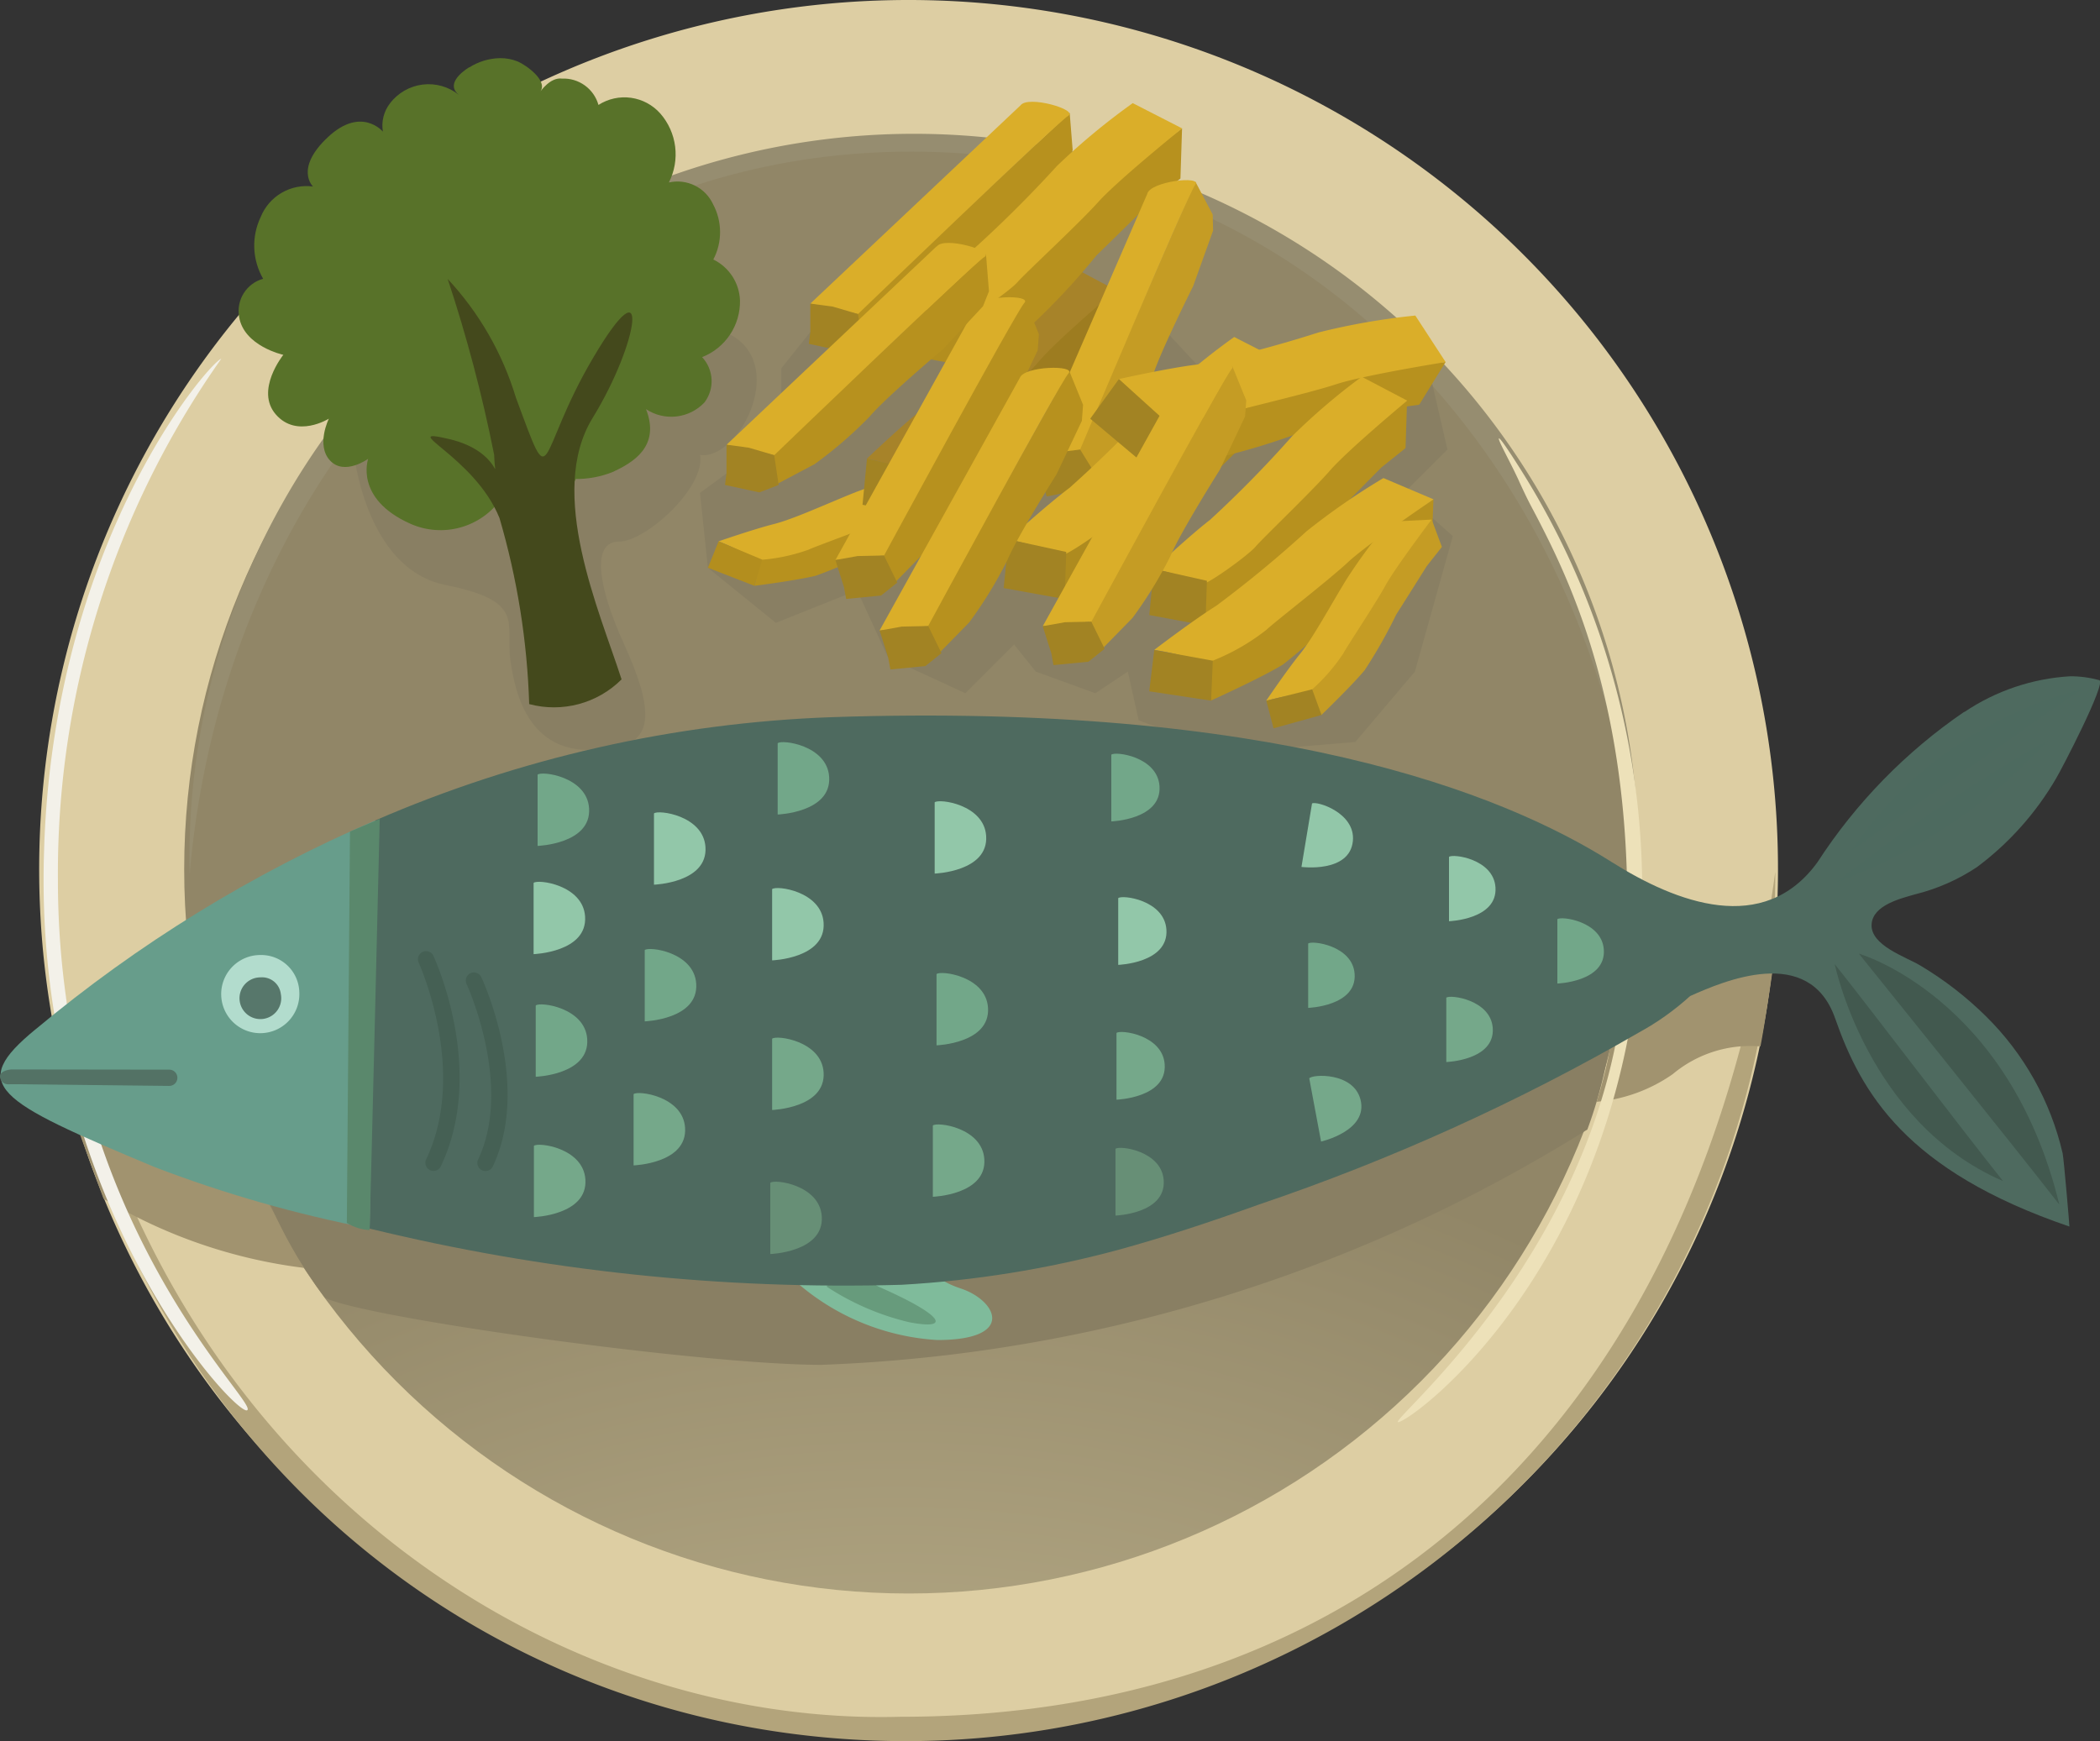
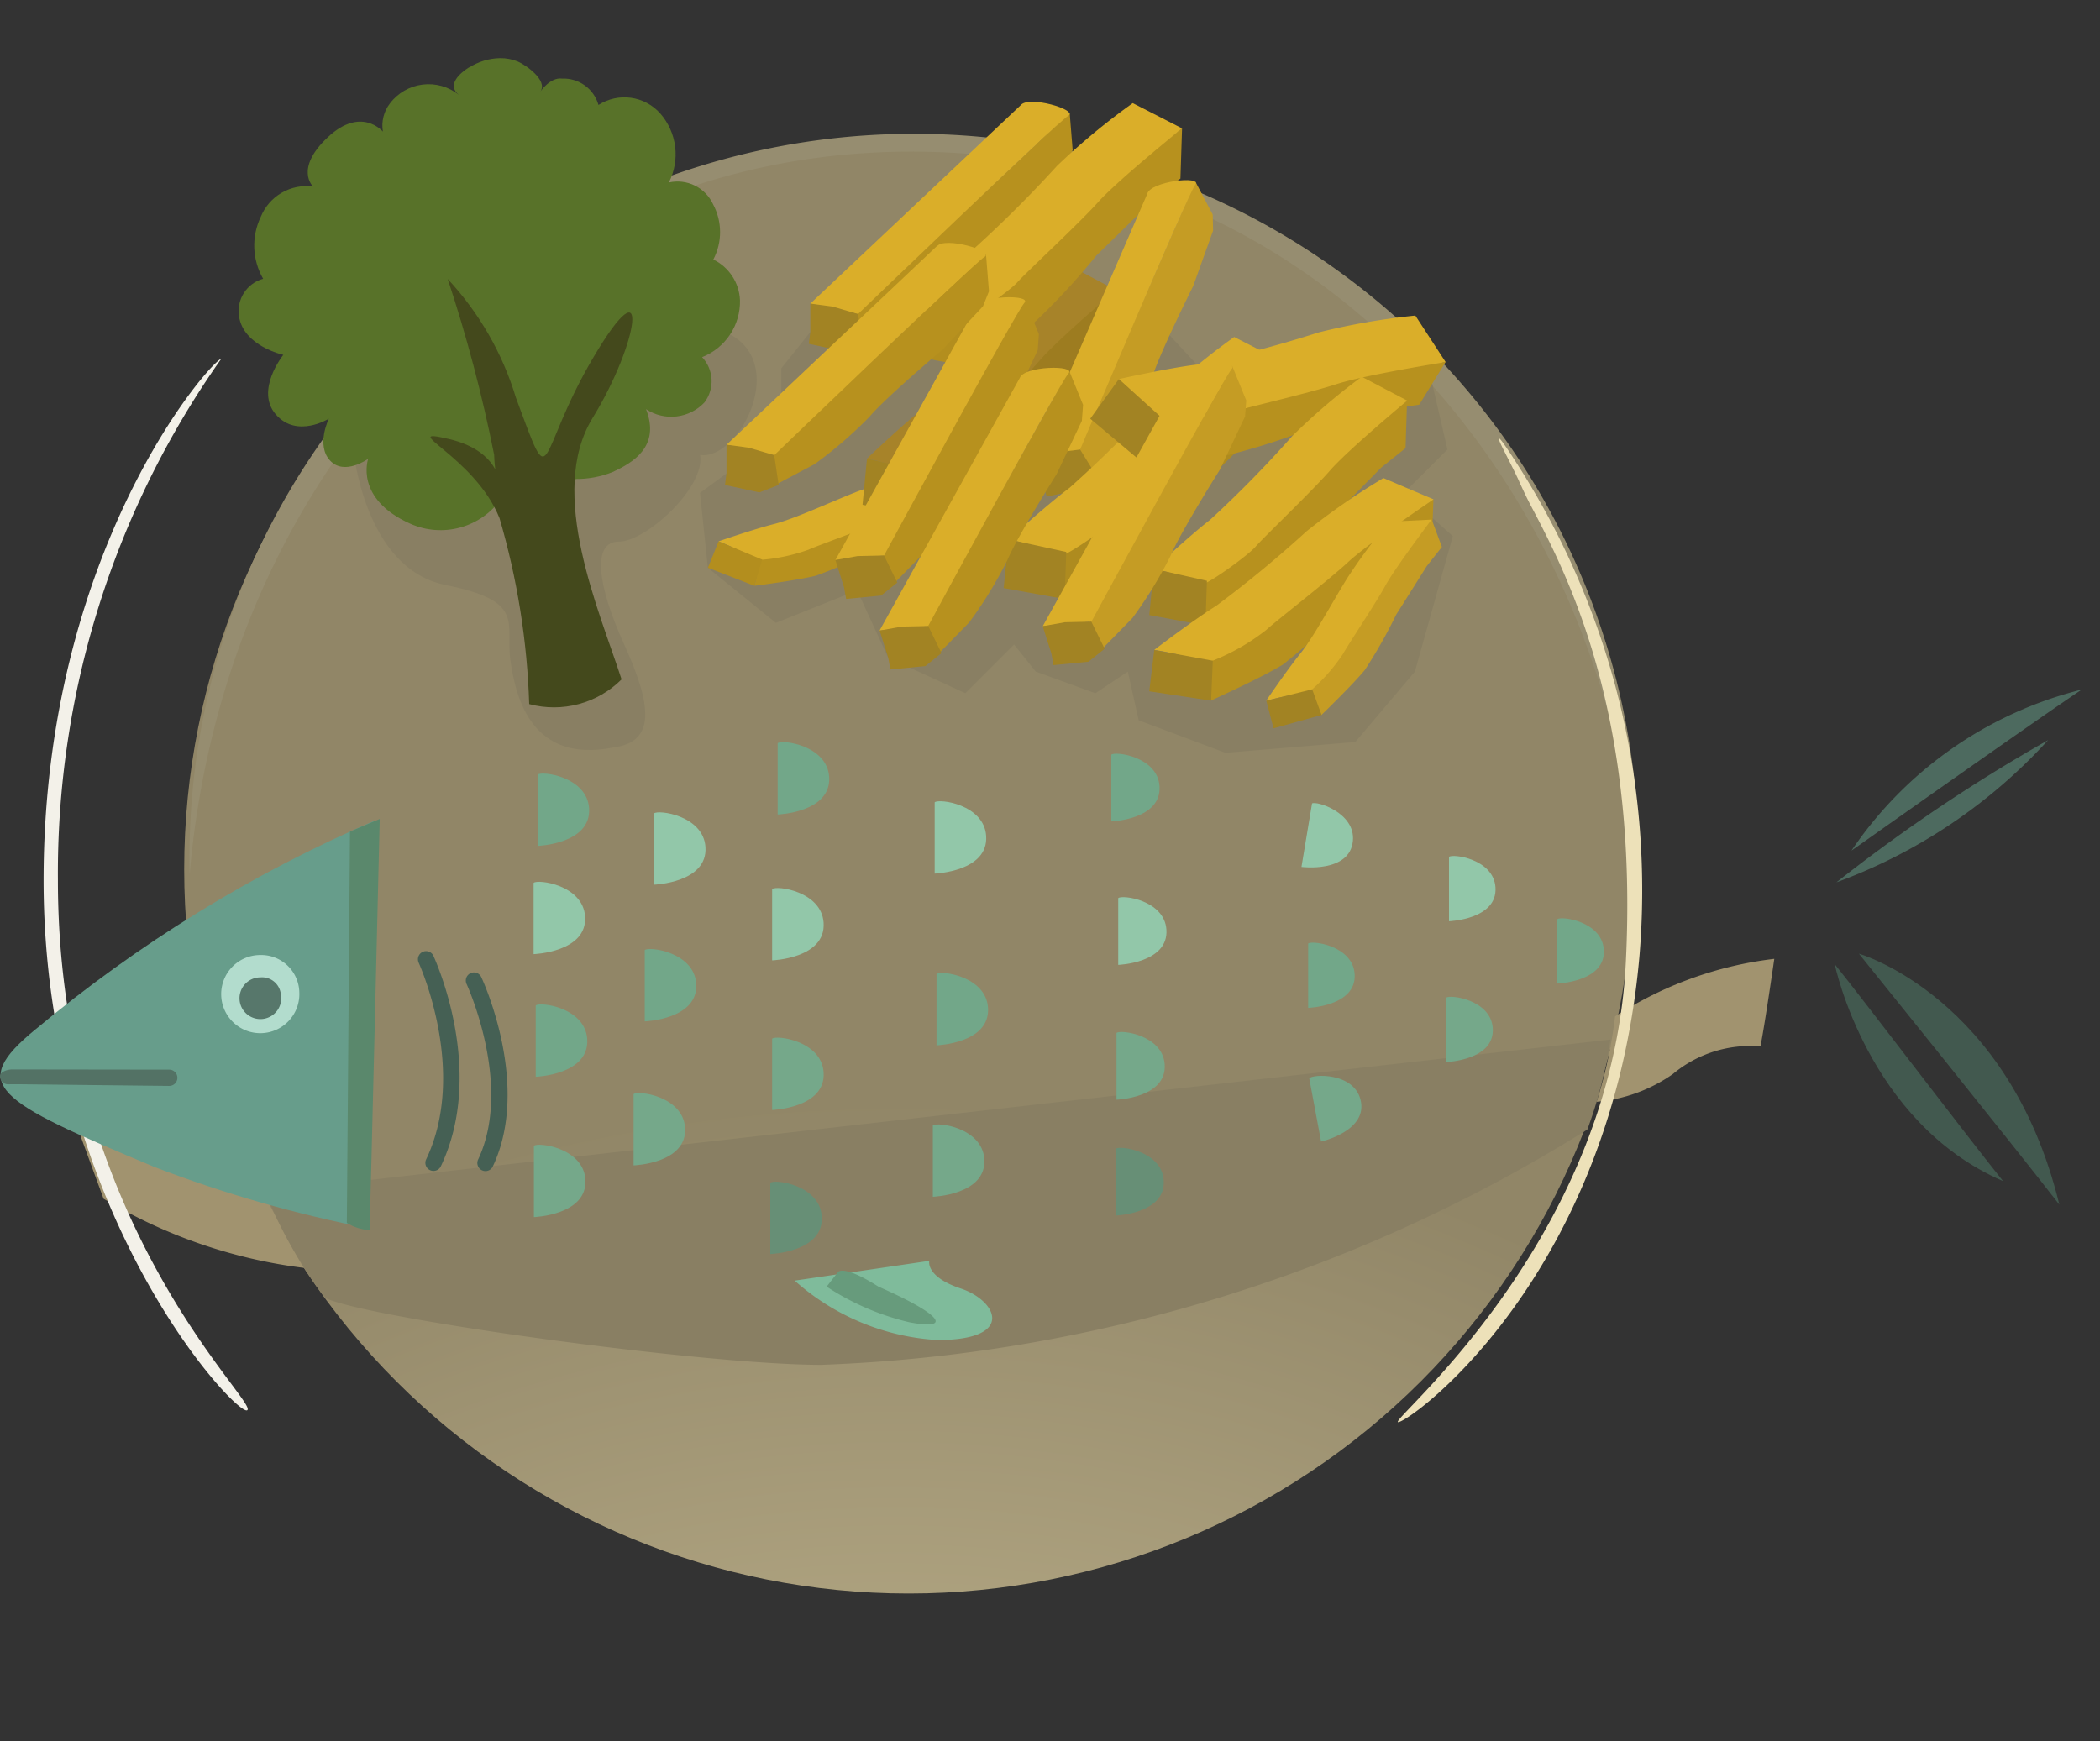
<svg xmlns="http://www.w3.org/2000/svg" width="62" height="51.415" viewBox="0 0 62 51.415">
  <rect x="0" y="0" width="62" height="51.415" fill="#333333" stroke="none" />
  <defs>
    <clipPath id="a">
      <rect width="62" height="51.415" fill="none" />
    </clipPath>
    <clipPath id="b">
      <path d="M31.541,46.214A21.387,21.387,0,1,0,52.928,24.827,21.387,21.387,0,0,0,31.541,46.214" transform="translate(-31.541 -24.827)" fill="none" />
    </clipPath>
    <radialGradient id="c" cx="0.491" cy="0.509" r="1.036" gradientTransform="matrix(1, 0, 0, -1, 0, 2.204)" gradientUnits="objectBoundingBox">
      <stop offset="0" stop-color="#aa9d79" />
      <stop offset="0.382" stop-color="#c3b791" />
      <stop offset="1" stop-color="#918667" />
    </radialGradient>
    <clipPath id="e">
      <path d="M47.656,10.184c-.27.169-.679.523-.306.817a1.431,1.431,0,0,0-2.036.253,1.073,1.073,0,0,0-.208.832s-.639-.763-1.629.169-.434,1.452-.434,1.452a1.46,1.46,0,0,0-1.544.9,1.958,1.958,0,0,0,.072,1.825.988.988,0,0,0-.712,1.111c.134.88,1.308,1.135,1.308,1.135s-.843,1.046-.221,1.761,1.565.124,1.565.124-.388.784.037,1.238,1.124-.053,1.124-.053-.419,1.175,1.246,1.918a2.193,2.193,0,0,0,2.686-.744s.182.863.98.648S50.8,22.344,50.8,22.344a2.868,2.868,0,0,0,1.075-.2c.612-.278,1.431-.756,1-1.862a1.348,1.348,0,0,0,1.727-.2,1.039,1.039,0,0,0-.071-1.336,1.763,1.763,0,0,0,1.118-1.683,1.4,1.4,0,0,0-.787-1.2,1.739,1.739,0,0,0-.006-1.629,1.157,1.157,0,0,0-1.306-.646,1.832,1.832,0,0,0-.253-2.036,1.416,1.416,0,0,0-1.826-.253,1.069,1.069,0,0,0-1.078-.778c-.34-.047-.631.374-.634.377.22-.324-.433-.781-.668-.881a1.345,1.345,0,0,0-.525-.1,1.743,1.743,0,0,0-.912.276" transform="translate(-40.845 -9.908)" fill="none" />
    </clipPath>
    <linearGradient id="f" x1="-0.308" y1="2.93" x2="-0.298" y2="2.93" gradientUnits="objectBoundingBox">
      <stop offset="0" stop-color="#68882c" />
      <stop offset="1" stop-color="#587229" />
    </linearGradient>
    <clipPath id="g">
      <path d="M75.594,52.842c.033,1.026.268-.086-1.332-.46s.752.5,1.49,2.334a21.958,21.958,0,0,1,.877,5.493,2.824,2.824,0,0,0,2.727-.729c-.647-2.013-2.215-5.507-.854-7.721s1.744-4.707.019-1.783-1.16,4.223-2.286,1.179a8.927,8.927,0,0,0-2.013-3.5l-.008-.025a43.361,43.361,0,0,1,1.379,5.211" transform="translate(-73.715 -47.631)" fill="none" />
    </clipPath>
    <linearGradient id="h" x1="-1.385" y1="3.15" x2="-1.364" y2="3.15" gradientUnits="objectBoundingBox">
      <stop offset="0" stop-color="#566023" />
      <stop offset="1" stop-color="#44491c" />
    </linearGradient>
    <clipPath id="j">
      <path d="M110.361,116.841a15.756,15.756,0,0,0-4.332,4.44c-1.585,2.187-4.164,1.2-6.068,0-3.293-2.086-10.1-4.721-23.054-4.282a37.231,37.231,0,0,0-13.466,3.052L63.281,132.1a59.208,59.208,0,0,0,15.7,1.66,31.307,31.307,0,0,0,6.387-1.027c1.4-.383,2.786-.846,4.155-1.338a62.491,62.491,0,0,0,11.246-5.092,7.785,7.785,0,0,0,1.5-1.07c.988-.439,3.513-1.537,4.281.659s2.086,4.5,6.917,6.148c.006,0-.163-1.983-.2-2.163a8.317,8.317,0,0,0-2.27-4.052,10.109,10.109,0,0,0-1.931-1.492c-.429-.258-1.481-.594-1.439-1.221.038-.566.864-.761,1.295-.885a5.792,5.792,0,0,0,1.814-.8,8.775,8.775,0,0,0,2.339-2.622c.144-.235,1.5-2.837,1.273-2.9a3.21,3.21,0,0,0-.864-.114,6.248,6.248,0,0,0-3.118,1.055" transform="translate(-63.281 -115.786)" fill="none" />
    </clipPath>
    <linearGradient id="k" x1="-0.182" y1="1.34" x2="-0.179" y2="1.34" gradientUnits="objectBoundingBox">
      <stop offset="0" stop-color="#6a9081" />
      <stop offset="1" stop-color="#4e6a5f" />
    </linearGradient>
    <clipPath id="l">
      <path d="M1.132,146.683c-2,1.647-1.208,2.086,3.513,4.062A37.812,37.812,0,0,0,11,152.562l.161-12.049a40.829,40.829,0,0,0-10.027,6.17" transform="translate(-0.105 -140.513)" fill="none" />
    </clipPath>
    <linearGradient id="m" x1="0.136" y1="2.023" x2="0.148" y2="2.023" gradientUnits="objectBoundingBox">
      <stop offset="0" stop-color="#7eb9a5" />
      <stop offset="1" stop-color="#679d8b" />
    </linearGradient>
    <clipPath id="o">
      <path d="M59.48,140.63l-.093,11.557a1.406,1.406,0,0,0,.671.211c.025-.582.3-12.14.3-12.14Z" transform="translate(-59.387 -140.259)" fill="none" />
    </clipPath>
    <linearGradient id="p" x1="-10.507" y1="2.243" x2="-10.33" y2="2.243" gradientUnits="objectBoundingBox">
      <stop offset="0" stop-color="#6aa483" />
      <stop offset="1" stop-color="#5a886c" />
    </linearGradient>
  </defs>
  <g clip-path="url(#a)">
-     <path d="M58.05,25.668A25.668,25.668,0,1,1,32.383,0,25.667,25.667,0,0,1,58.05,25.668" transform="translate(-5.557)" fill="#ddcea3" />
-   </g>
+     </g>
  <g transform="translate(5.438 4.281)">
    <g clip-path="url(#b)">
      <rect width="42.774" height="42.773" transform="translate(0 0)" fill="url(#c)" />
    </g>
  </g>
  <g clip-path="url(#a)">
-     <path d="M58.708,143.952A25.667,25.667,0,0,1,33.04,169.619c-14.176,0-25.747-11.434-25.427-26.786.96,16.952,13.593,26.387,25.268,26.067,14.176,0,23.669-9.116,25.827-24.948" transform="translate(-6.295 -118.205)" fill="#b3a47b" />
    <path d="M13.387,193.433l.749,2.044a15.075,15.075,0,0,0,5.927,2.044c-.272-.409-.75-1.363-1.09-1.976-.817-.408-5.586-2.112-5.586-2.112" transform="translate(-11.079 -160.08)" fill="#a1936f" />
    <path d="M45.391,182.521a13.551,13.551,0,0,0,1.771,3.134c1.295.613,11.173,1.976,14.648,1.976a45.786,45.786,0,0,0,22.619-6.949,13.3,13.3,0,0,0,.681-2.657Z" transform="translate(-37.564 -147.328)" fill="#897f63" />
    <path d="M278.624,164.174s-.273,1.908-.409,2.589a3.559,3.559,0,0,0-2.589.818,4.622,4.622,0,0,1-2.248.817,13.6,13.6,0,0,0,.545-2.521,10.985,10.985,0,0,1,4.7-1.7" transform="translate(-226.24 -135.863)" fill="#a1936f" />
    <path d="M75.242,44.837c-1.156-11.914-9.655-21.35-21.466-21.35s-20.31,9.6-21.307,21.35a21.392,21.392,0,1,1,42.773,0" transform="translate(-26.87 -19.009)" fill="#968d70" />
    <path d="M60.509,60.194s.32,3.518,2.719,4,1.759,1.119,1.919,2.239.64,3.038,3.039,2.559c1.279-.16,1.119-1.28.32-3.039s-.96-3.039-.16-3.039,2.559-1.6,2.4-2.559c1.119.16,2.559-2.559.96-3.518s-11.195,3.358-11.195,3.358" transform="translate(-50.076 -46.92)" fill="#897f63" />
  </g>
  <g transform="translate(7.043 1.708)">
    <g clip-path="url(#e)">
      <rect width="17.869" height="17.472" transform="translate(-3.253 0.712) rotate(-12.804)" fill="url(#f)" />
    </g>
  </g>
  <g transform="translate(12.71 8.213)">
    <g clip-path="url(#g)">
      <rect width="8.198" height="13.952" transform="translate(-1.672 -0.551) rotate(-2.602)" fill="url(#h)" />
    </g>
  </g>
  <g clip-path="url(#a)">
    <path d="M124.186,49.156l-1.919,2.4v1.919l-2.4,1.759.232,2.213,2.007,1.625,2.4-.959.914,1.987L127.7,61.15l1.439-1.439.64.8,1.759.64.96-.64.32,1.439,2.559.96,3.838-.32,1.759-2.079,1.119-4-1.439-1.279,1.28-1.279-.48-2.079-5.5,1.1L133.3,50.115l-2.4-.32Z" transform="translate(-99.2 -40.68)" fill="#897f63" />
    <path d="M129.163,87.49s1.257-.159,1.82-.3a14.646,14.646,0,0,0,1.732-.76c.313-.116,1.571-.606,1.571-.606l.7-.187.245-.825s-2,.528-2.593.8-1.668.666-1.891.749a10.678,10.678,0,0,1-1.469.355,3.437,3.437,0,0,1-.111.775" transform="translate(-106.892 -70.191)" fill="#b7911e" />
    <path d="M129.118,80.746a16.422,16.422,0,0,0-2.018.606c-.856.341-1.822.793-2.428.947s-1.629.509-1.629.509a7.408,7.408,0,0,1,1.121.555,5.394,5.394,0,0,0,1.539-.31c.23-.109,1.655-.614,2.2-.865s2.255-.741,2.255-.741Z" transform="translate(-101.827 -66.823)" fill="#daae29" />
    <path d="M121.531,92.709l-.315.78,1.37.533.232-.773Z" transform="translate(-100.315 -76.724)" fill="#b38e1e" />
    <path d="M145.642,26.274l1.408-.748a12.422,12.422,0,0,0,1.628-1.409c.484-.572,2.157-1.98,2.157-1.98l1.188-1.276.176-.44-.088-1.1-6.382,5.986Z" transform="translate(-120.53 -15.989)" fill="#b7911e" />
    <path d="M144.957,17.531l-6.206,5.854,1.408.308s5.9-5.677,6.206-5.853-1.189-.616-1.409-.308" transform="translate(-114.827 -14.42)" fill="#daae29" />
    <path d="M138.538,51.992v.836l-.044.352,1.012.22.572-.22-.132-.88-.748-.22Z" transform="translate(-114.614 -43.027)" fill="#a28323" />
    <path d="M156.7,56.342s1.32-.748,1.892-1.189a19.081,19.081,0,0,0,1.673-1.892c.308-.308,1.54-1.585,1.54-1.585l.7-.572.044-1.408a32.92,32.92,0,0,0-2.6,2.289c-.572.66-1.629,1.716-1.849,1.937a11.267,11.267,0,0,1-1.5,1.145,8.19,8.19,0,0,1,.088,1.276" transform="translate(-129.611 -41.127)" fill="#9d7c20" />
    <path d="M154.478,45.611a18.423,18.423,0,0,0-2.025,1.76,33.316,33.316,0,0,1-2.376,2.465c-.616.484-1.629,1.453-1.629,1.453a6.133,6.133,0,0,1,1.365.44c.044.132,1.364-.836,1.584-1.1s1.628-1.629,2.157-2.245,2.244-2.068,2.244-2.068Z" transform="translate(-122.852 -37.746)" fill="#a78329" />
    <path d="M147.815,78.539l-.132,1.364,1.629.308.044-1.32Z" transform="translate(-122.218 -64.997)" fill="#a28323" />
    <path d="M164.446,28.963s1.458-.788,2.09-1.252a20.527,20.527,0,0,0,1.848-1.993c.34-.325,1.7-1.669,1.7-1.669l.778-.6.048-1.483a35.843,35.843,0,0,0-2.868,2.41c-.632.7-1.8,1.808-2.042,2.04a12.379,12.379,0,0,1-1.653,1.205,8.258,8.258,0,0,1,.1,1.344" transform="translate(-136.011 -18.177)" fill="#b7911e" />
    <path d="M161.988,17.662a20.157,20.157,0,0,0-2.236,1.854,35.794,35.794,0,0,1-2.625,2.6c-.681.51-1.8,1.53-1.8,1.53a7.012,7.012,0,0,1,1.507.463c.048.139,1.507-.88,1.75-1.159s1.8-1.715,2.382-2.364,2.479-2.178,2.479-2.178Z" transform="translate(-128.545 -14.617)" fill="#daae29" />
    <path d="M154.628,52.341l-.146,1.437,1.8.325.048-1.391Z" transform="translate(-127.846 -43.316)" fill="#b38e1e" />
    <path d="M184.635,40.02l1-1.243a12.44,12.44,0,0,0,.942-1.936c.22-.717,1.2-2.67,1.2-2.67l.589-1.641-.011-.474-.514-.977L184.335,39.1Z" transform="translate(-152.551 -25.72)" fill="#c59c24" />
    <path d="M180.123,31.261l-3.4,7.825,1.416-.272s3.184-7.542,3.4-7.825-1.335-.1-1.416.271" transform="translate(-146.253 -25.532)" fill="#daae29" />
    <path d="M176.725,77.3l.33.769.1.341,1.017-.2.439-.428-.468-.757-.775.093Z" transform="translate(-146.253 -63.75)" fill="#a28323" />
    <path d="M150.925,59.9l1.116-1.14a12.461,12.461,0,0,0,1.125-1.836c.288-.692,1.455-2.541,1.455-2.541l.746-1.577.034-.473-.417-1.022-4.268,7.638Z" transform="translate(-124.729 -42.466)" fill="#b7911e" />
    <path d="M147.183,51.193l-4.141,7.459,1.436-.133s3.9-7.2,4.141-7.458-1.319-.228-1.436.133" transform="translate(-118.378 -42.114)" fill="#daae29" />
    <path d="M143.042,95.27l.253.8.065.349,1.031-.1.478-.383-.392-.8-.78.017Z" transform="translate(-118.378 -78.733)" fill="#a28323" />
    <path d="M131.29,50.446,132.7,49.7a12.431,12.431,0,0,0,1.629-1.408c.484-.572,2.156-1.98,2.156-1.98l1.189-1.276.176-.44-.088-1.1-6.382,5.986Z" transform="translate(-108.652 -35.993)" fill="#b7911e" />
    <path d="M130.6,41.7,124.4,47.557l1.408.308s5.9-5.677,6.206-5.853-1.189-.617-1.409-.308" transform="translate(-102.949 -34.424)" fill="#daae29" />
    <path d="M124.186,76.164V77l-.044.352,1.012.22.572-.22-.132-.88-.748-.22Z" transform="translate(-102.737 -63.032)" fill="#a28323" />
    <path d="M181.82,69s1.458-.788,2.09-1.252a20.482,20.482,0,0,0,1.847-1.993c.34-.324,1.7-1.669,1.7-1.669l.778-.6L188.285,62a35.91,35.91,0,0,0-2.868,2.411c-.632.7-1.8,1.808-2.042,2.039a12.413,12.413,0,0,1-1.653,1.205,8.255,8.255,0,0,1,.1,1.344" transform="translate(-150.389 -51.307)" fill="#ae8b1f" />
    <path d="M179.36,57.7a20.116,20.116,0,0,0-2.236,1.854,35.756,35.756,0,0,1-2.625,2.6c-.681.51-1.8,1.53-1.8,1.53a7,7,0,0,1,1.507.463c.049.139,1.507-.881,1.75-1.159s1.8-1.715,2.382-2.364,2.479-2.179,2.479-2.179Z" transform="translate(-142.922 -47.749)" fill="#daae29" />
    <path d="M172,92.375l-.146,1.437,1.8.325.048-1.391Z" transform="translate(-142.222 -76.447)" fill="#a28323" />
    <path d="M194.816,64.831s1.657.042,2.436-.045a20.513,20.513,0,0,0,2.594-.809c.456-.112,2.306-.6,2.306-.6l.974-.136.78-1.263a35.888,35.888,0,0,0-3.687.663c-.894.289-2.46.673-2.786.753a12.454,12.454,0,0,1-2.033.223,8.277,8.277,0,0,1-.585,1.214" transform="translate(-161.225 -51.291)" fill="#b7911e" />
    <path d="M200.336,54.039a20.139,20.139,0,0,0-2.862.5,35.742,35.742,0,0,1-3.569.945c-.844.1-2.322.431-2.322.431s1.1,1.007,1.076,1.152a6.031,6.031,0,0,0,2.095-.134c.349-.12,2.414-.593,3.242-.865s3.234-.656,3.234-.656Z" transform="translate(-158.55 -44.721)" fill="#daae29" />
    <path d="M187.546,64.9,186.7,66.07l1.4,1.176.734-1.182Z" transform="translate(-154.512 -53.706)" fill="#a28323" />
    <path d="M205.961,75.225s1.343-.748,1.926-1.189a19.185,19.185,0,0,0,1.7-1.893c.313-.308,1.568-1.584,1.568-1.584l.716-.572.045-1.409a33.267,33.267,0,0,0-2.642,2.289c-.582.66-1.657,1.716-1.881,1.936a11.444,11.444,0,0,1-1.523,1.144,8.084,8.084,0,0,1,.09,1.276" transform="translate(-170.374 -56.754)" fill="#b7911e" />
    <path d="M203.7,64.5a18.652,18.652,0,0,0-2.06,1.76,33.511,33.511,0,0,1-2.418,2.465c-.627.484-1.657,1.453-1.657,1.453a6.315,6.315,0,0,1,1.388.44c.045.132,1.388-.836,1.612-1.1s1.657-1.629,2.194-2.245,2.283-2.068,2.283-2.068Z" transform="translate(-163.496 -53.375)" fill="#daae29" />
    <path d="M196.917,97.424l-.134,1.364,1.657.308.045-1.32Z" transform="translate(-162.852 -80.626)" fill="#a28323" />
    <path d="M206.9,91.458s1.481-.669,2.123-1.062A19.041,19.041,0,0,0,210.9,88.7c.346-.275,1.728-1.416,1.728-1.416l.79-.511.049-1.259s-2.272,1.455-2.913,2.045-1.827,1.534-2.074,1.731a12.788,12.788,0,0,1-1.679,1.023,5.883,5.883,0,0,1,.1,1.141" transform="translate(-171.146 -70.772)" fill="#b7911e" />
    <path d="M204.407,81.87a20.212,20.212,0,0,0-2.272,1.573,34.191,34.191,0,0,1-2.666,2.2c-.691.432-1.827,1.3-1.827,1.3a8.174,8.174,0,0,1,1.531.393,6.349,6.349,0,0,0,1.777-.983c.247-.236,1.827-1.455,2.419-2.006s2.518-1.849,2.518-1.849Z" transform="translate(-163.563 -67.753)" fill="#daae29" />
    <path d="M196.931,111.3l-.148,1.219,1.827.276.049-1.18Z" transform="translate(-162.853 -92.105)" fill="#a28323" />
    <path d="M186.427,71.232l1.116-1.14a12.464,12.464,0,0,0,1.125-1.836c.288-.692,1.455-2.541,1.455-2.541l.746-1.576.034-.473-.417-1.022-4.268,7.638Z" transform="translate(-154.109 -51.843)" fill="#c59c24" />
    <path d="M182.685,62.522l-4.141,7.459,1.436-.133s3.9-7.2,4.141-7.458-1.319-.228-1.435.133" transform="translate(-147.758 -51.49)" fill="#daae29" />
    <path d="M178.544,106.6l.254.8.064.349,1.032-.1.478-.383-.393-.8-.78.017Z" transform="translate(-147.759 -88.109)" fill="#a28323" />
    <path d="M158.479,71.988l1.116-1.14a12.471,12.471,0,0,0,1.125-1.836c.288-.692,1.455-2.541,1.455-2.541l.746-1.576.035-.473-.417-1.022-4.269,7.638Z" transform="translate(-130.98 -52.469)" fill="#b7911e" />
    <path d="M154.737,63.278l-4.14,7.459,1.435-.133s3.9-7.2,4.141-7.458-1.319-.227-1.436.133" transform="translate(-124.63 -52.116)" fill="#daae29" />
    <path d="M150.6,107.355l.253.8.065.349,1.031-.1.478-.383-.392-.8-.78.017Z" transform="translate(-124.63 -88.735)" fill="#a28323" />
    <path d="M224.456,94.747s.912-.88,1.28-1.326a14.719,14.719,0,0,0,.932-1.645c.181-.281.9-1.427.9-1.427l.446-.566-.3-.807s-1.286,1.619-1.6,2.189-.937,1.531-1.067,1.731a10.679,10.679,0,0,1-.964,1.164,3.442,3.442,0,0,1,.375.687" transform="translate(-185.444 -73.633)" fill="#c59c24" />
    <path d="M220.428,89.038a16.459,16.459,0,0,0-1.254,1.694c-.482.785-.984,1.725-1.378,2.212s-1,1.383-1,1.383a7.47,7.47,0,0,1,1.23-.227,5.391,5.391,0,0,0,1.047-1.169c.119-.225.958-1.482,1.248-2.012s1.362-1.943,1.362-1.943Z" transform="translate(-179.415 -73.633)" fill="#daae29" />
    <path d="M216.8,118.391l.214.813,1.417-.393-.277-.758Z" transform="translate(-179.414 -97.698)" fill="#a28323" />
    <path d="M12.7,61.438a26.336,26.336,0,0,0-4.822,15.4c0,10.151,6.006,15.481,5.583,15.65-.351.14-6.006-5.922-6.006-15.65s4.907-15.311,5.245-15.4" transform="translate(-6.168 -50.843)" fill="#f3f1e9" />
    <path d="M242.909,76.34c-.265-.578-.6-1.163-.6-1.258,0-.111.5.681.6.838a23.3,23.3,0,0,1,3.549,14.475c-.832,9.26-6.543,13.564-7.1,13.724s6.276-5.179,6.7-13.564c.357-7.03-1.542-11.04-2.521-12.957-.289-.566-.305-.551-.629-1.257" transform="translate(-198.058 -62.127)" fill="#ede1b9" />
    <path d="M136.072,216.5a6.95,6.95,0,0,0,4.209,1.754c2.338,0,1.754-1.17.7-1.52s-.935-.818-.935-.818Z" transform="translate(-112.61 -178.684)" fill="#7fbb9b" />
    <path d="M141.545,218.082a7.627,7.627,0,0,0,2.436,1.051c1.242.239,1.051-.191-.907-1.051-1.051-.668-1.194-.43-1.194-.43Z" transform="translate(-117.139 -180.089)" fill="#679b7c" />
  </g>
  <g transform="translate(10.911 19.965)">
    <g clip-path="url(#j)">
-       <rect width="53.616" height="26.551" transform="translate(-2.995 0.504) rotate(-9.56)" fill="url(#k)" />
-     </g>
+       </g>
  </g>
  <g transform="translate(0.018 24.228)">
    <g clip-path="url(#l)">
      <rect width="13.897" height="13.878" transform="translate(-2.966 11.71) rotate(-80.34)" fill="url(#m)" />
    </g>
  </g>
  <g clip-path="url(#a)">
    <path d="M.515,183.584l4.482.05a.24.24,0,0,0,0-.48l-4.482-.006H.357c-.132,0-.357.066-.357.2a.236.236,0,0,0,.238.238Z" transform="translate(0 -151.568)" fill="#537265" />
    <path d="M40.2,164.662a1.154,1.154,0,1,1-1.153-1.1,1.126,1.126,0,0,1,1.153,1.1" transform="translate(-31.363 -135.361)" fill="#b2dccd" />
    <path d="M42.287,167.877a.616.616,0,1,1-.6-.494.557.557,0,0,1,.6.494" transform="translate(-33.996 -138.522)" fill="#57776b" />
    <path d="M71.545,163.149h0c.015.032,1.472,3.226.221,5.833a.24.24,0,0,0,.432.207c1.351-2.814-.154-6.1-.218-6.243a.24.24,0,0,0-.435.2" transform="translate(-59.19 -134.735)" fill="#456054" />
    <path d="M79.822,166.969h0c.014.03,1.366,3,.33,5.176a.24.24,0,0,0,.433.206c1.133-2.38-.268-5.453-.328-5.583a.24.24,0,1,0-.435.2" transform="translate(-66.04 -137.897)" fill="#456054" />
    <path d="M91.366,151.069v2.1s1.591-.055,1.52-1.112c-.062-.933-1.4-1.109-1.52-.992" transform="translate(-75.612 -124.994)" fill="#92c7a9" />
    <path d="M110.394,162.582v2.1s1.591-.054,1.52-1.113c-.062-.933-1.4-1.109-1.52-.992" transform="translate(-91.359 -134.522)" fill="#72a789" />
    <path d="M111.976,139.176v2.1s1.591-.054,1.52-1.112c-.062-.933-1.4-1.109-1.52-.992" transform="translate(-92.668 -115.152)" fill="#92c7a9" />
    <path d="M92.05,132.535v2.1s1.591-.054,1.52-1.112c-.062-.933-1.4-1.109-1.52-.992" transform="translate(-76.178 -109.656)" fill="#72a789" />
    <path d="M91.418,196.106v2.1s1.591-.055,1.52-1.112c-.062-.933-1.4-1.109-1.52-.992" transform="translate(-75.655 -162.266)" fill="#75a88a" />
    <path d="M91.734,172.07v2.1s1.591-.055,1.52-1.113c-.062-.933-1.4-1.109-1.52-.992" transform="translate(-75.917 -142.374)" fill="#72a789" />
    <path d="M160.042,137.277v2.1s1.591-.054,1.52-1.112c-.062-.933-1.4-1.109-1.52-.992" transform="translate(-132.447 -113.581)" fill="#92c7a9" />
    <path d="M131.893,202.431v2.1s1.591-.055,1.52-1.112c-.062-.933-1.4-1.109-1.52-.992" transform="translate(-109.151 -167.5)" fill="#678f76" />
    <path d="M132.21,177.76v2.1s1.591-.054,1.52-1.112c-.062-.933-1.4-1.109-1.52-.992" transform="translate(-109.414 -147.083)" fill="#75a88a" />
    <path d="M132.21,152.142v2.1s1.591-.054,1.52-1.112c-.062-.933-1.4-1.109-1.52-.992" transform="translate(-109.414 -125.883)" fill="#92c7a9" />
    <path d="M133.158,127.156v2.1s1.591-.055,1.52-1.113c-.062-.933-1.4-1.109-1.52-.992" transform="translate(-110.198 -105.204)" fill="#72a789" />
    <path d="M108.489,187.249v2.1s1.591-.054,1.52-1.112c-.062-.933-1.4-1.109-1.52-.992" transform="translate(-89.783 -154.936)" fill="#75a88a" />
    <path d="M191.173,176.762v1.97s1.49-.051,1.423-1.041c-.058-.874-1.314-1.038-1.423-.929" transform="translate(-158.21 -146.259)" fill="#75a88a" />
    <path d="M191.47,153.671v1.97s1.489-.051,1.423-1.041c-.058-.874-1.314-1.038-1.423-.929" transform="translate(-158.456 -127.149)" fill="#92c7a9" />
    <path d="M190.287,129.1v1.97s1.489-.051,1.423-1.041c-.058-.874-1.314-1.038-1.423-.929" transform="translate(-157.477 -106.814)" fill="#72a789" />
    <path d="M159.726,192.626v2.1s1.591-.055,1.52-1.112c-.062-.933-1.4-1.109-1.52-.992" transform="translate(-132.185 -159.386)" fill="#75a88a" />
    <path d="M160.358,166.691v2.1s1.591-.054,1.52-1.112c-.062-.933-1.4-1.109-1.52-.992" transform="translate(-132.708 -137.923)" fill="#72a789" />
    <path d="M224.2,184.323l.349,1.866s1.4-.313,1.164-1.239c-.21-.817-1.429-.751-1.513-.627" transform="translate(-185.546 -152.48)" fill="#75a88a" />
    <path d="M223.993,161.45v1.9s1.436-.049,1.372-1c-.056-.842-1.267-1-1.372-.9" transform="translate(-185.371 -133.588)" fill="#72a789" />
    <path d="M223.157,137.543l-.312,1.873s1.424.187,1.518-.765c.083-.84-1.085-1.195-1.207-1.108" transform="translate(-184.421 -113.816)" fill="#92c7a9" />
    <path d="M191.005,196.605v1.97s1.49-.051,1.423-1.041c-.058-.874-1.314-1.038-1.423-.929" transform="translate(-158.071 -162.68)" fill="#678f76" />
    <path d="M247.644,170.725v1.9s1.436-.049,1.372-1c-.056-.842-1.267-1-1.372-.9" transform="translate(-204.944 -141.264)" fill="#75a88a" />
    <path d="M248.108,146.61v1.9s1.436-.049,1.372-1c-.056-.842-1.267-1-1.372-.9" transform="translate(-205.328 -121.307)" fill="#92c7a9" />
    <path d="M266.658,157.276v1.9s1.436-.049,1.372-1c-.056-.842-1.267-1-1.372-.9" transform="translate(-220.679 -130.133)" fill="#72a789" />
  </g>
  <g transform="translate(10.24 24.184)">
    <g clip-path="url(#o)">
      <rect width="0.975" height="12.14" transform="translate(0 0)" fill="url(#p)" />
    </g>
  </g>
  <g clip-path="url(#a)">
    <path d="M317.018,122.848a11.586,11.586,0,0,1,6.8-4.757c-1.327.885-6.8,4.757-6.8,4.757" transform="translate(-262.356 -97.729)" fill="#4d6a5f" />
    <path d="M320.7,126.752a49.258,49.258,0,0,0-6.25,4.2,15.8,15.8,0,0,0,6.25-4.2" transform="translate(-260.232 -104.897)" fill="#4d6a5f" />
    <path d="M318.3,163.32s4.425,1.272,5.918,7.411c-1.327-1.715-5.918-7.411-5.918-7.411" transform="translate(-263.418 -135.159)" fill="#42594f" />
    <path d="M314.15,165.115s.958,4.671,4.97,6.407c-1.2-1.5-4.012-5.21-4.97-6.407" transform="translate(-259.982 -136.645)" fill="#42594f" />
  </g>
</svg>